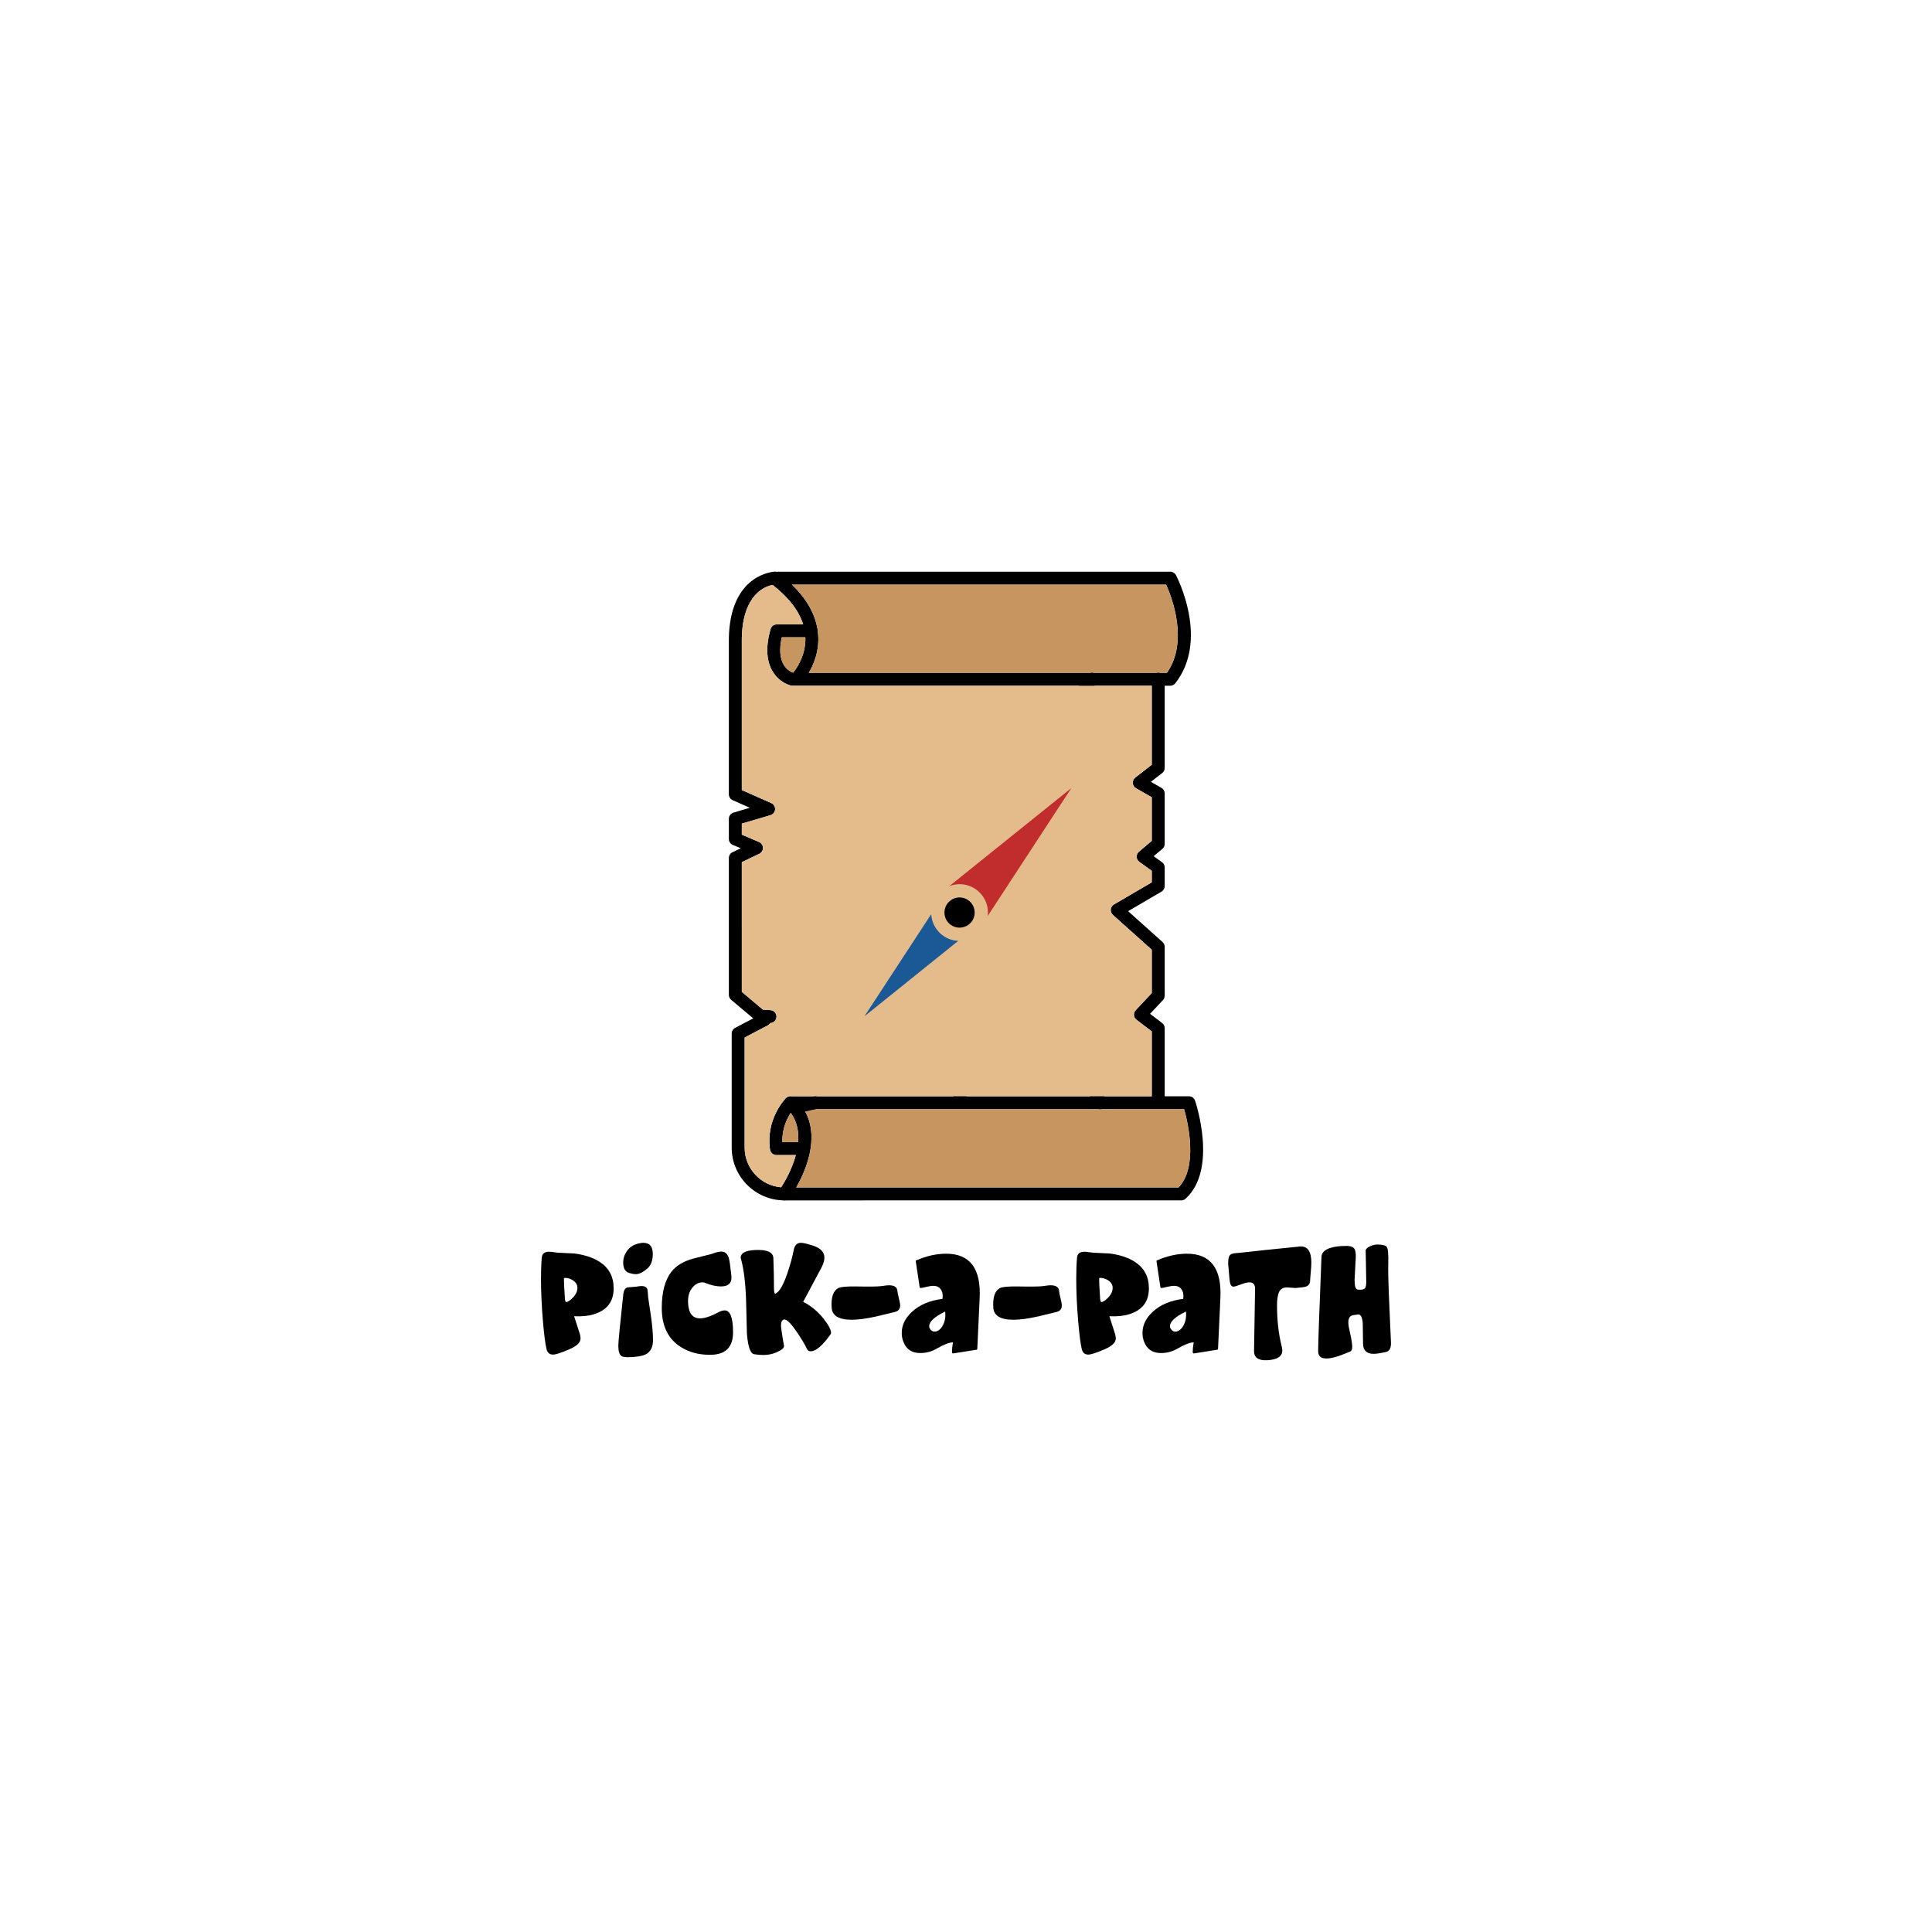
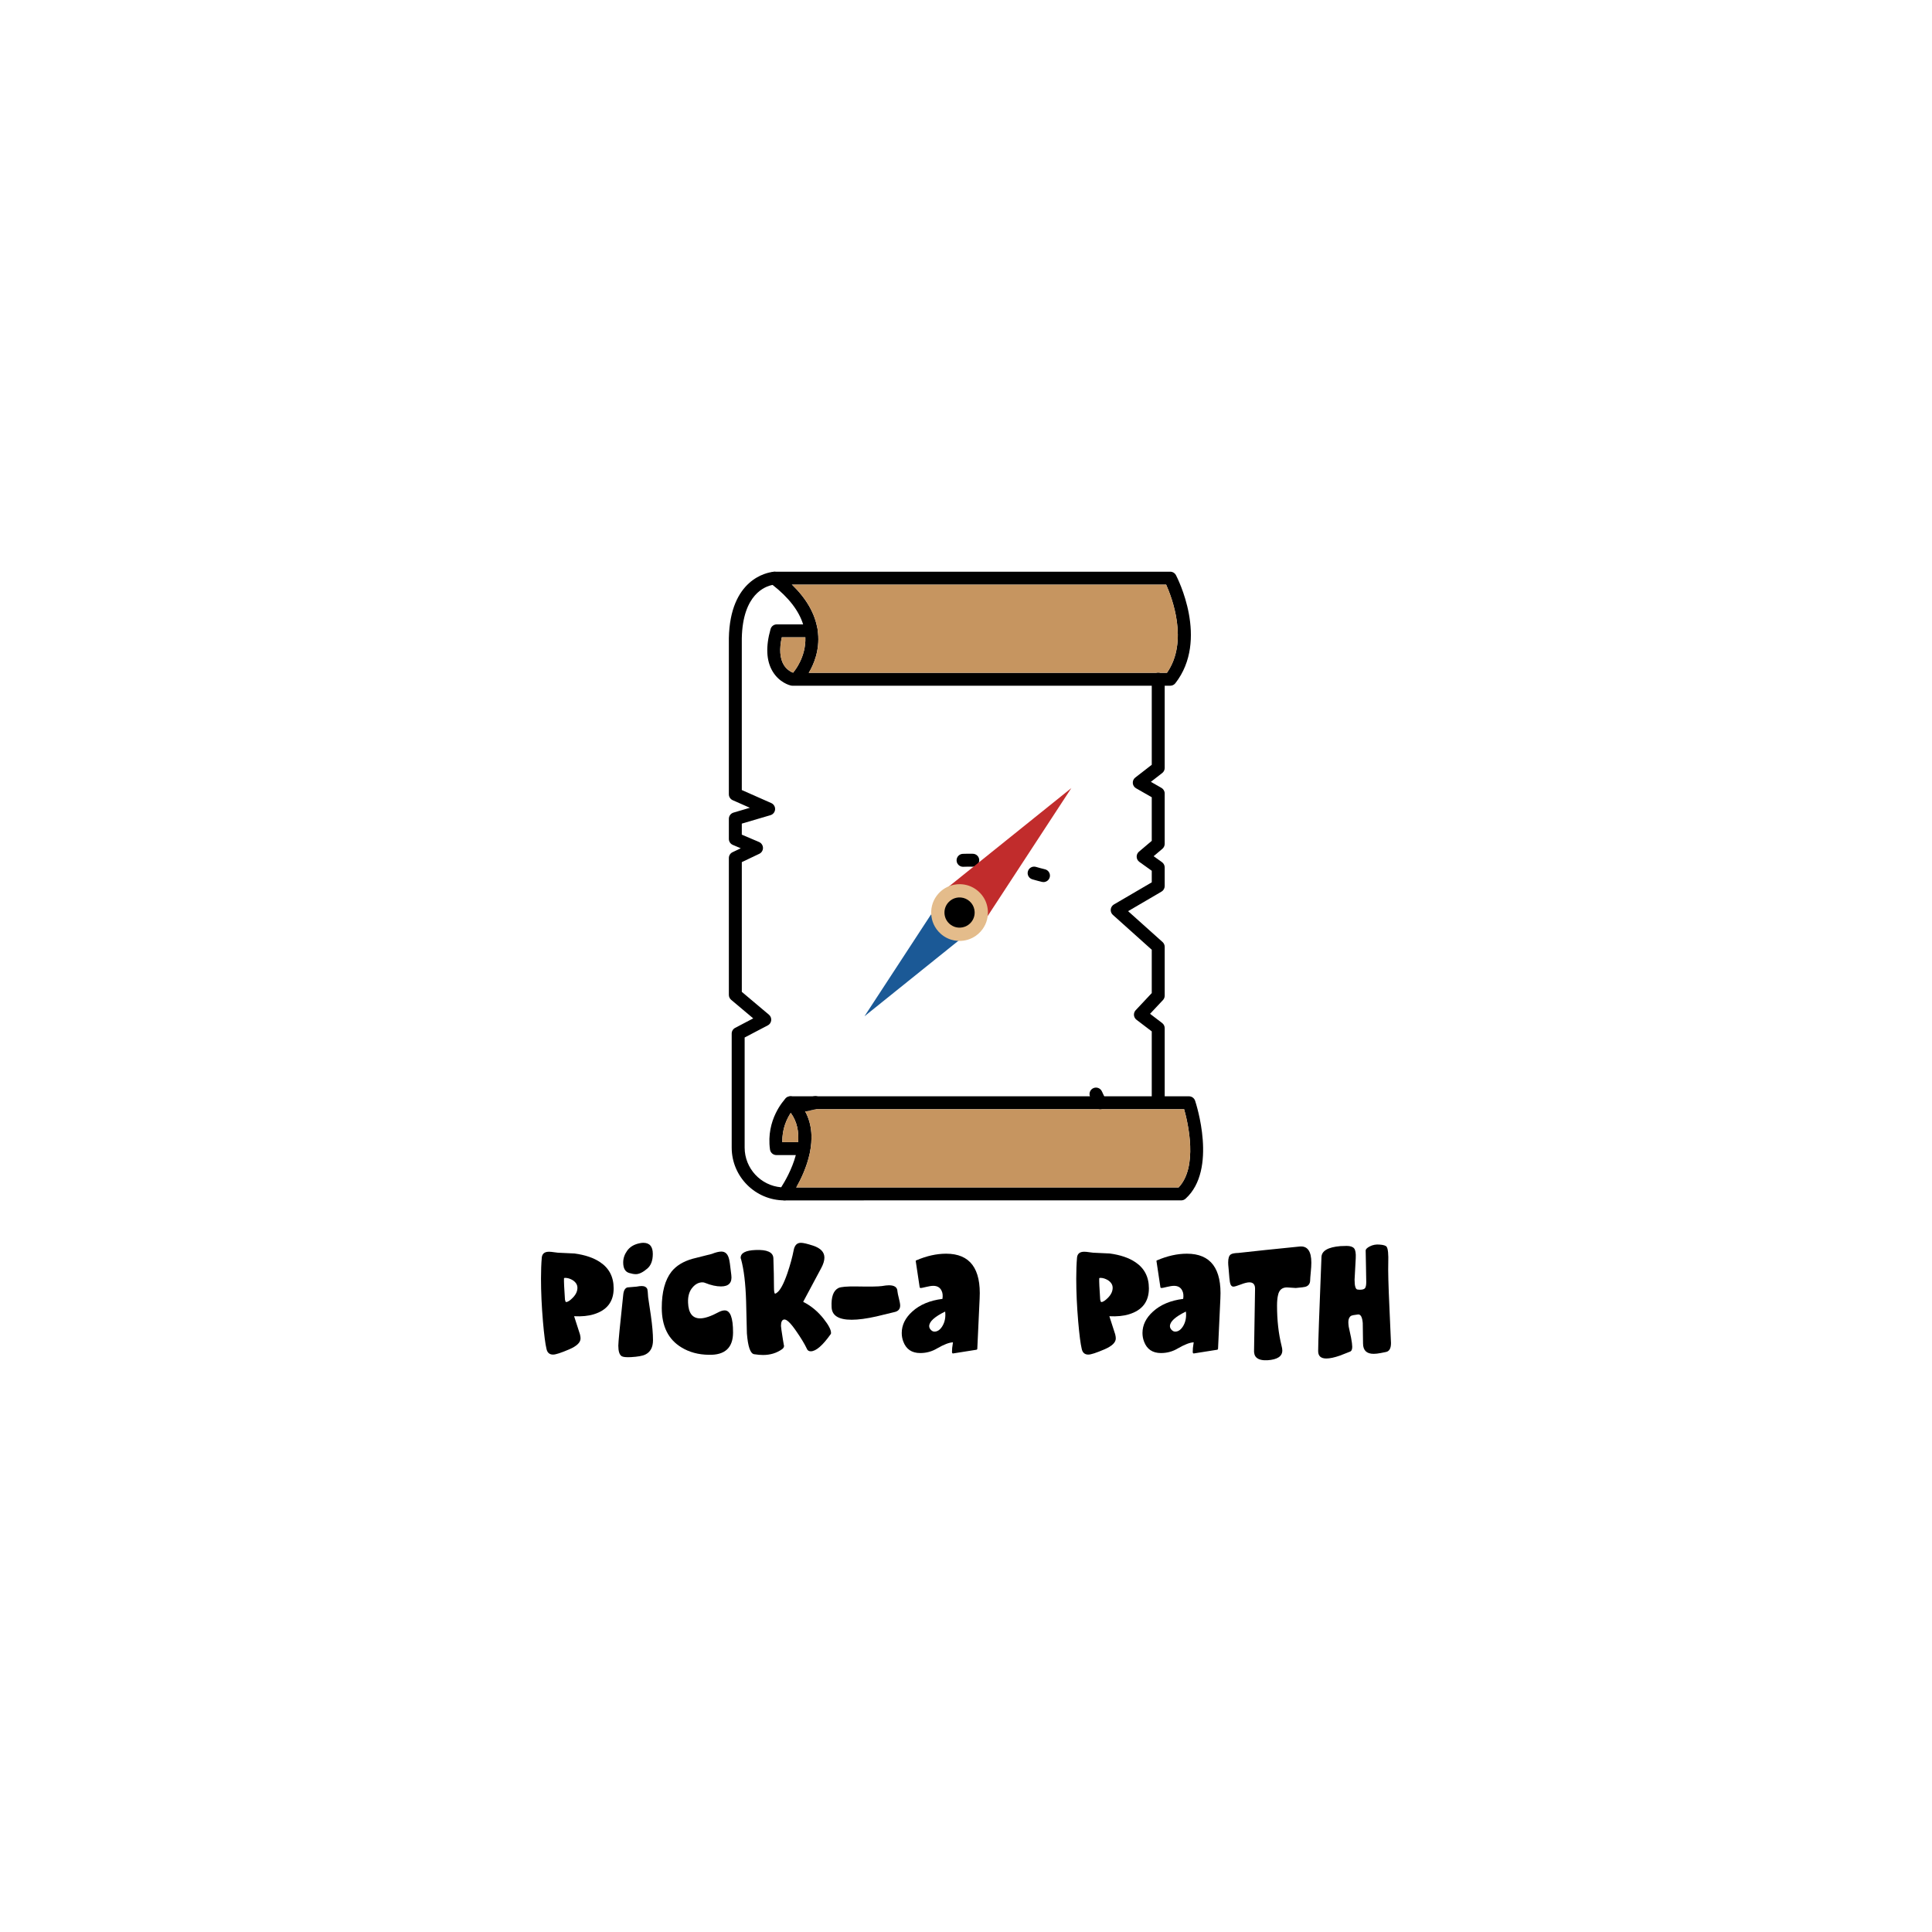
<svg xmlns="http://www.w3.org/2000/svg" xml:space="preserve" style="enable-background:new 0 0 2000 2000;" viewBox="0 0 2000 2000" y="0px" x="0px" id="Layer_1" version="1.1">
  <style type="text/css">
	.st0{fill:#C69560;}
	.st1{fill:#E4BC8B;}
	.st2{fill:#C12C2C;}
	.st3{fill:#1B5996;}
</style>
  <g>
    <g>
      <g>
        <g>
          <g>
            <g>
              <g>
                <g>
                  <path d="M1216.71,707.3c-1.27,1.62-3.23,2.56-5.29,2.56H820.29c-0.49,0-0.97-0.05-1.46-0.15          c-1.22-0.28-12.09-3.01-19.07-14.75c-6.53-10.95-7.22-25.67-2.08-43.74c0.8-2.88,3.43-4.87,6.43-4.87h35.7          c3.2,0,5.86,2.24,6.53,5.24c0.07,0.3,0.1,0.6,0.13,0.89c0.03,0.18,0.03,0.39,0.03,0.57c0,3.7-3,6.7-6.7,6.7h-30.49          c-2.68,11.96-2.03,21.7,1.94,28.36c3.28,5.49,8.05,7.67,9.81,8.3c0.07,0.02,0.12,0.03,0.17,0.05h386.81          c22.65-32.55,4.97-78.21-0.85-91.24H801.72c-3.7,0-6.7-3-6.7-6.7c0-3.3,2.38-6.03,5.53-6.58c0.03-0.02,0.05-0.02,0.08-0.02          c0.54-0.07,0.85-0.08,0.89-0.08c0.07-0.02,0.13-0.02,0.2-0.02h409.7c2.49,0,4.77,1.39,5.93,3.58          C1218.77,598.12,1251.82,662.31,1216.71,707.3z" />
                </g>
              </g>
              <g>
                <g>
                  <path d="M832.24,1148.27c-1.27-2.11-2.75-4.19-4.4-6.21c-1.49-1.81-3.13-3.6-4.94-5.32c-1.29-1.24-2.95-1.86-4.62-1.86          c-0.47,0-0.92,0.05-1.36,0.13c-0.22,0.05-0.44,0.1-0.64,0.17c-0.22,0.07-0.42,0.13-0.62,0.23c-0.17,0.07-0.33,0.15-0.5,0.23          c-0.2,0.1-0.39,0.22-0.57,0.33c-0.18,0.12-0.37,0.25-0.55,0.4c-0.22,0.17-0.42,0.37-0.62,0.57          c-1.84,1.89-20.63,22.1-16.33,53.01c0.45,3.3,3.28,5.78,6.63,5.78h20.11c-4,14.89-11.6,27.8-15.17,33.35          c-21.13-1.76-37.81-19.54-37.81-41.12v-113.94l23.94-12.56c1.09-0.57,1.98-1.41,2.6-2.43c0.52-0.82,0.85-1.77,0.95-2.78          c0.25-2.21-0.64-4.4-2.34-5.84l-6.18-5.19l-21.9-18.45V892.47l18.08-8.61c2.39-1.12,3.88-3.55,3.83-6.18          c-0.07-2.63-1.66-4.99-4.07-6.03l-17.85-7.62v-11.42l29.67-8.74c2.7-0.79,4.6-3.18,4.79-5.98c0.18-2.81-1.41-5.43-3.99-6.56          l-30.47-13.48V660.8c0.9-45.95,24.53-53.92,31.88-55.29c16.59,12.96,27.18,26.66,31.6,40.84c1.02,3.32,1.72,6.65,2.08,10.01          c0.12,1.14,0.2,2.28,0.23,3.38c0.77,20.51-11.52,35.1-11.79,35.41c-0.33,0.39-0.64,0.82-0.85,1.26          c-1.44,2.68-0.9,6.08,1.47,8.17c2.8,2.44,7.02,2.18,9.46-0.6c0.25-0.3,2.55-2.95,5.27-7.52          c4.99-8.34,11.42-23.02,9.54-41.27c-0.1-0.9-0.2-1.81-0.35-2.71c-0.03-0.28-0.07-0.59-0.13-0.89          c-2.58-16.33-11.45-31.86-26.44-46.36c-4.22-4.1-8.94-8.1-14.15-12.04c-1.22-0.92-2.71-1.39-4.24-1.34          c-0.03,0-0.35,0.02-0.89,0.08c-0.03,0-0.05,0-0.08,0.02c-6.6,0.7-44.81,7.52-46.01,68.72v161.56c0,2.65,1.56,5.06,3.99,6.13          l17.77,7.85l-16.94,4.99c-2.85,0.84-4.81,3.45-4.81,6.41v20.85c0,2.68,1.59,5.11,4.07,6.16l8.26,3.53l-8.51,4.04          c-2.33,1.11-3.82,3.47-3.82,6.04v141.66c0,1.98,0.87,3.85,2.38,5.12l22.84,19.22l-18.69,9.81c-2.21,1.16-3.6,3.43-3.6,5.93          v118c0,30.14,24.53,54.67,54.67,54.67c2.14,0,4.17-1.02,5.43-2.76c0.45-0.6,3.25-4.5,6.73-10.63          c9.63-16.95,24.5-50.84,9.16-78.88C833.06,1149.66,832.66,1148.96,832.24,1148.27z M826.23,1182.35h-16.36          c-0.4-13.75,4.74-24.28,8.71-30.32C825.3,1161.21,827.07,1171.86,826.23,1182.35z" />
                </g>
                <g>
                  <path d="M826.23,1182.35h-16.36c-0.4-13.75,4.74-24.28,8.71-30.32C825.3,1161.21,827.07,1171.86,826.23,1182.35          z" class="st0" />
                </g>
                <g>
                  <path d="M833.72,659.74c0.77,20.51-11.52,35.1-11.79,35.41c-0.33,0.39-0.64,0.82-0.85,1.26          c-1.76-0.64-6.53-2.81-9.81-8.3c-3.97-6.66-4.62-16.41-1.94-28.36H833.72z" class="st0" />
                </g>
                <g>
                  <g>
                    <path d="M1208.05,696.46H837.28c4.99-8.34,11.42-23.02,9.54-41.27c-0.1-0.9-0.2-1.81-0.35-2.71           c-0.03-0.28-0.07-0.59-0.13-0.89c-2.58-16.33-11.45-31.86-26.44-46.36h387.29           C1213.02,618.25,1230.71,663.91,1208.05,696.46z" class="st0" />
                  </g>
                </g>
              </g>
              <g>
                <g>
                  <path d="M1205.69,703.16v91.81c0,2.08-0.95,4.02-2.6,5.29l-11.72,9.09l10.95,6.26c2.08,1.19,3.37,3.42,3.37,5.81v52.12          c0,1.96-0.87,3.83-2.36,5.11l-9.09,7.69l8.67,6.21c1.74,1.26,2.78,3.28,2.78,5.44v19.24c0,2.38-1.26,4.59-3.32,5.78          l-34.56,20.23l35.65,31.95c1.42,1.27,2.23,3.08,2.23,4.99v50.52c0,1.69-0.65,3.33-1.81,4.57l-13.36,14.23l12.52,9.53          c1.67,1.27,2.65,3.25,2.65,5.34v72.82c0,3.7-3,6.7-6.7,6.7c-3.7,0-6.7-3-6.7-6.7v-69.51l-15.79-12.02          c-1.51-1.14-2.46-2.88-2.63-4.77c-0.15-1.89,0.5-3.75,1.79-5.14l16.63-17.72v-44.86l-40.27-36.1          c-1.59-1.42-2.39-3.53-2.19-5.66c0.22-2.13,1.44-4.02,3.28-5.11l39.18-22.91v-11.97l-12.84-9.21          c-1.67-1.21-2.7-3.11-2.78-5.17c-0.08-2.08,0.79-4.05,2.36-5.39l13.26-11.22v-45.13l-16.26-9.29          c-1.94-1.11-3.21-3.11-3.37-5.34c-0.15-2.23,0.8-4.4,2.58-5.76l17.05-13.23v-88.53c0-3.7,3-6.7,6.7-6.7          C1202.69,696.46,1205.69,699.46,1205.69,703.16z" />
                </g>
              </g>
              <g>
                <g>
                  <path d="M1227.27,1240.92c-1.24,1.11-2.83,1.72-4.49,1.72H812.13c-3.68,0-6.7-3-6.7-6.7c0-3.7,3.01-6.7,6.7-6.7h407.94          c20.26-21.28,9.8-66.49,5.74-80.97H818.28c-3.7,0-6.7-3-6.7-6.7c0-1.79,0.7-3.42,1.84-4.62c0.2-0.2,0.4-0.4,0.62-0.57          c0.18-0.15,0.37-0.28,0.55-0.4c0.18-0.12,0.37-0.23,0.57-0.33c0.17-0.08,0.33-0.17,0.5-0.23c0.2-0.1,0.4-0.17,0.62-0.23          c0.2-0.07,0.42-0.12,0.64-0.17c0.44-0.08,0.89-0.13,1.36-0.13h412.53c2.86,0,5.42,1.83,6.35,4.55          C1238.12,1142.33,1260.61,1210.79,1227.27,1240.92z" />
                </g>
              </g>
            </g>
            <g>
              <g>
                <g>
                  <g>
                    <g>
-                       <path d="M803.83,1052.58c-0.12,3.53-2.95,6.35-6.43,6.46c-0.08,0.02-0.17,0.02-0.25,0.02h-0.23            c-6.46-0.22-10.45-0.7-10.62-0.72c-3.67-0.45-6.28-3.8-5.83-7.47s3.8-6.28,7.47-5.83c0.02,0,0.67,0.08,1.89,0.18            c1.61,0.13,4.2,0.33,7.53,0.44C801.05,1045.78,803.96,1048.88,803.83,1052.58z" />
-                     </g>
+                       </g>
                  </g>
                </g>
                <g>
                  <g>
                    <g>
                      <path d="M1013.7,890.66c-0.08,3.63-3.06,6.55-6.7,6.55h-0.15c-3.35-0.08-6.58-0.05-9.63,0.07c-0.08,0-0.18,0.02-0.28,0.02            c-3.57,0-6.53-2.83-6.68-6.43c-0.15-3.68,2.71-6.81,6.41-6.97c3.32-0.13,6.85-0.17,10.48-0.08            C1010.84,883.9,1013.78,886.96,1013.7,890.66z" />
                    </g>
                  </g>
                </g>
              </g>
              <g>
                <g>
                  <g>
                    <g>
-                       <path d="M1135.1,707.88c-0.02,0.02-0.67,0.67-1.77,1.88c-0.03,0.03-0.05,0.07-0.08,0.1c-1.11,1.21-2.63,2.91-4.42,5.09            c-1.32,1.59-3.23,2.41-5.16,2.41c-1.51,0-3.01-0.5-4.27-1.54c-1.83-1.51-2.63-3.78-2.36-5.96            c0.15-1.24,0.64-2.44,1.49-3.47c4.09-4.94,6.95-7.82,7.07-7.95c1.31-1.31,3.03-1.98,4.76-1.98c1.71,0,3.42,0.65,4.72,1.96            C1137.69,701.02,1137.71,705.25,1135.1,707.88z" />
-                     </g>
+                       </g>
                  </g>
                </g>
              </g>
              <g>
                <g>
                  <g>
                    <g>
                      <path d="M1086.72,908.01c-0.75,3.05-3.48,5.11-6.51,5.11c-0.52,0-1.05-0.07-1.57-0.18c-3.42-0.84-6.78-1.72-10.01-2.68            c-3.55-1.04-5.59-4.77-4.54-8.31c1.04-3.57,4.76-5.59,8.31-4.55c3.03,0.89,6.2,1.74,9.39,2.51            C1085.38,900.79,1087.59,904.41,1086.72,908.01z" />
                    </g>
                  </g>
                </g>
              </g>
              <g>
                <g>
                  <g>
                    <g>
-                       <path d="M1001.61,1129.08c-0.65,2.41-1,4.4-1.21,5.79c-0.22,1.51-0.23,2.34-0.23,2.36c-0.07,3.67-3.05,6.63-6.7,6.63            h-0.05c-3.68-0.03-6.65-3-6.65-6.68c0-0.18,0.02-0.99,0.13-2.31c0.18-2.01,0.65-5.22,1.78-9.33            c0.99-3.57,4.67-5.68,8.24-4.71C1000.49,1121.83,1002.58,1125.52,1001.61,1129.08z" />
-                     </g>
+                       </g>
                  </g>
                </g>
                <g>
                  <g>
                    <g>
                      <path d="M1220.07,1229.25H824.29c9.63-16.95,24.5-50.84,9.16-78.88c0.28,0.05,0.57,0.07,0.87,0.07            c0.49,0,0.97-0.05,1.47-0.17c2.81-0.62,5.61-1.29,8.32-1.99h381.7C1229.87,1162.76,1240.33,1207.96,1220.07,1229.25z" class="st0" />
                    </g>
                    <g>
                      <path d="M845.77,1147.85c-0.55,0.15-1.1,0.28-1.66,0.42c-2.71,0.7-5.51,1.37-8.32,1.99c-0.5,0.12-0.99,0.17-1.47,0.17            c-0.3,0-0.59-0.02-0.87-0.07c-1.57-0.2-3-0.95-4.05-2.09c-0.77-0.84-1.34-1.88-1.61-3.06c-0.25-1.07-0.22-2.14,0.05-3.15            c0.6-2.34,2.48-4.29,5.01-4.86c3.27-0.74,6.48-1.51,9.54-2.31c0.03,0,0.05-0.02,0.08-0.02c1.1-0.28,2.23-0.27,3.25,0            c2.29,0.59,4.22,2.36,4.84,4.81C851.5,1143.27,849.34,1146.92,845.77,1147.85z" />
                    </g>
                  </g>
                </g>
              </g>
              <g>
                <g>
                  <g>
                    <g>
                      <path d="M1142.35,1147.37c-1.06,0.6-2.21,0.9-3.35,0.9c-2.31,0-4.55-1.21-5.79-3.33c-0.08-0.15-2.13-3.67-4.77-9.66            c-0.05-0.13-0.12-0.27-0.15-0.4c-1.22-3.28,0.32-7,3.57-8.44c3.38-1.49,7.33,0.03,8.84,3.42c0.89,2.01,1.69,3.7,2.36,5.02            c1.06,2.14,1.72,3.32,1.74,3.33C1146.63,1141.41,1145.54,1145.51,1142.35,1147.37z" />
                    </g>
                  </g>
                </g>
                <g>
                  <g>
                    <g>
                      <g>
-                         <path d="M1175.25,804.92l17.05-13.23v-81.83h-59.06h-16.21H945.3c-0.1,1.31,5.94,11.35,5.7,12.92             c-0.52,3.32,18.63-2.91,15.38-2.91c-0.33,0-0.69-0.02-1.02-0.08c-3.65-0.55-6.16-3.97-5.61-7.62             c0.12-0.82,0.22-1.59,0.3-2.31H820.29c-0.49,0-0.97-0.05-1.46-0.15c-1.22-0.28-12.09-3.01-19.07-14.75             c-6.53-10.95-7.22-25.67-2.08-43.74c0.8-2.88,3.43-4.87,6.43-4.87h27.29c-4.42-14.18-15-27.88-31.6-40.84             c-7.35,1.37-30.98,9.34-31.88,55.29v157.06l30.47,13.48c2.58,1.14,4.17,3.75,3.99,6.56c-0.18,2.8-2.09,5.19-4.79,5.98             l-29.67,8.74v11.42l17.85,7.62c2.41,1.04,4,3.4,4.07,6.03c0.05,2.63-1.44,5.06-3.83,6.18l-18.08,8.61v134.31l21.9,18.45             c1.61,0.13,4.2,0.33,7.53,0.44c3.68,0.12,6.6,3.21,6.46,6.92c-0.12,3.53-2.95,6.35-6.43,6.46             c-0.62,1.02-1.51,1.86-2.6,2.43l-23.94,12.56v113.94c0,21.58,16.68,39.37,37.81,41.12c3.57-5.56,11.17-18.47,15.17-33.35             h-20.11c-3.35,0-6.18-2.48-6.63-5.78c-4.3-30.91,14.48-51.12,16.33-53.01c0.2-0.2,0.4-0.4,0.62-0.57             c0.18-0.15,0.37-0.28,0.55-0.4c0.18-0.12,0.37-0.23,0.57-0.33c0.17-0.08,0.33-0.17,0.5-0.23c0.2-0.1,0.4-0.17,0.62-0.23             c0.2-0.07,0.42-0.12,0.64-0.17c0.44-0.08,0.89-0.13,1.36-0.13h24.2c1.1-0.28,2.23-0.27,3.25,0h346.57v-67.19             l-15.79-12.02c-1.51-1.14-2.46-2.88-2.63-4.77c-0.15-1.89,0.5-3.75,1.79-5.14l16.63-17.72v-44.86l-40.27-36.1             c-1.59-1.42-2.39-3.53-2.19-5.66c0.22-2.13,1.44-4.02,3.28-5.11l39.18-22.91v-11.97l-12.84-9.21             c-1.67-1.21-2.7-3.11-2.78-5.17c-0.08-2.08,0.79-4.05,2.36-5.39l13.26-11.22v-45.13l-16.26-9.29             c-1.94-1.11-3.21-3.11-3.37-5.34C1172.52,808.45,1173.47,806.27,1175.25,804.92z" class="st1" />
-                       </g>
+                         </g>
                    </g>
                  </g>
                </g>
              </g>
            </g>
          </g>
        </g>
        <g>
          <g>
            <g>
              <g>
                <g>
                  <path d="M635.25,1333.72c0,13.71-6.85,22.65-20.57,26.82c-5.65,1.75-12.43,2.42-20.36,2.02c1.07,3.5,3.09,9.75,6.05,18.75          c0.4,1.61,0.61,3.03,0.61,4.23c0,4.17-3.9,7.93-11.69,11.29c-8.47,3.63-14.05,5.44-16.74,5.44c-3.77,0-6.05-2.02-6.86-6.05          c-1.21-4.97-2.42-14.38-3.63-28.23c-1.34-15.86-2.02-30.65-2.02-44.36c0-8.2,0.27-15.46,0.81-21.78          c0.4-4.03,2.89-6.05,7.46-6.05c1.34,0,3.09,0.17,5.24,0.5c2.15,0.34,3.49,0.5,4.03,0.5c11.02,0.54,16.74,0.81,17.14,0.81          c11.02,1.48,19.89,4.51,26.62,9.07C630.62,1312.89,635.25,1321.9,635.25,1333.72z M597.75,1333.12          c0-3.09-1.61-5.71-4.84-7.86c-2.69-1.61-5.31-2.42-7.86-2.42c-0.81,0-1.21,0.2-1.21,0.61c-0.13,2.96,0.2,10.28,1.01,21.98          l0.61,2.02c0.13,0.27,0.33,0.4,0.61,0.4c1.75,0,4.13-1.58,7.16-4.74C596.24,1339.94,597.75,1336.62,597.75,1333.12z" />
                </g>
              </g>
              <g>
                <g>
                  <path d="M675.98,1387.36c0,7.39-2.69,12.37-8.07,14.92c-2.82,1.35-7.73,2.22-14.72,2.62c-4.97,0.27-8.2-0.07-9.68-1.01          c-2.29-1.48-3.43-5.11-3.43-10.89c0-3.63,1.68-21.04,5.04-52.22c0.4-4.7,1.88-7.39,4.44-8.06c3.23-0.27,6.38-0.54,9.48-0.81          c2.02-0.4,3.76-0.61,5.24-0.61c2.96,0,4.91,1.08,5.85,3.23c0.27,0.94,0.54,3.7,0.81,8.27c0.13,0.81,1.07,7.13,2.82,18.95          C675.24,1372.1,675.98,1380.64,675.98,1387.36z M669.93,1313.36c-4.44,3.77-8.34,5.65-11.69,5.65          c-1.88,0-4.17-0.4-6.86-1.21c-4.17-1.21-6.25-4.84-6.25-10.89c0-4.3,1.38-8.37,4.13-12.2c2.75-3.83,6.82-6.35,12.2-7.56          c1.61-0.4,3.09-0.6,4.44-0.6c6.59,0,9.88,3.83,9.88,11.49C675.78,1305.03,673.83,1310.13,669.93,1313.36z" />
                </g>
              </g>
              <g>
                <g>
                  <path d="M758.85,1379.29c0,15.86-8.34,23.59-25,23.19c-10.89-0.13-20.36-2.69-28.43-7.66          c-13.58-8.2-20.36-21.84-20.36-40.93c0-16.4,3.36-28.9,10.08-37.5c4.97-6.18,12.23-10.62,21.78-13.31          c6.72-1.75,13.37-3.43,19.96-5.04c4.03-1.61,7.32-2.42,9.88-2.42c3.76,0,6.32,2.22,7.66,6.65c0.67,1.75,1.54,7.6,2.62,17.54          c1.07,7.93-2.49,11.9-10.69,11.9c-4.84,0-10.28-1.21-16.33-3.63c-0.81-0.4-1.75-0.61-2.82-0.61          c-3.77,0-7.13,1.68-10.08,5.04c-3.5,3.9-5.11,9.21-4.84,15.93c0.4,10.89,4.57,16.33,12.5,16.33          c4.84,0,11.36-2.22,19.56-6.65c2.15-1.07,4.1-1.61,5.85-1.61C755.96,1356.51,758.85,1364.1,758.85,1379.29z" />
                </g>
              </g>
              <g>
                <g>
                  <path d="M860.07,1380.91c-8.47,11.97-15.39,17.95-20.77,17.95c-2.02,0-3.36-0.87-4.03-2.62          c-2.42-5.11-6.12-11.22-11.09-18.35c-5.92-8.6-10.15-12.57-12.7-11.9c-2.02,0.4-3.02,2.62-3.02,6.65          c0,0.94,0.67,5.65,2.02,14.11c0.81,5.11,1.21,7.13,1.21,6.05c0,1.61-0.67,2.89-2.02,3.83c-5.65,4.03-12.23,6.05-19.76,6.05          c-2.69,0-5.78-0.27-9.27-0.81c-3.9-0.67-6.39-7.86-7.46-21.57c-0.27-11.02-0.54-22.04-0.81-33.07          c-0.54-18.41-2.29-33-5.24-43.75c-0.27-0.54-0.4-1.01-0.4-1.41c0-4.97,5.11-7.66,15.32-8.07          c12.1-0.54,18.28,2.29,18.55,8.47c0.4,11.56,0.61,21.51,0.61,29.84c0,4.57,0.4,6.86,1.21,6.86c0.4,0,0.94-0.27,1.61-0.81          c3.49-2.28,7.19-9.07,11.09-20.36c2.95-8.74,5.11-16.6,6.45-23.59c0.94-5.24,3.43-7.86,7.46-7.86          c2.55,0,6.86,1.01,12.9,3.03c7.66,2.55,11.49,6.65,11.49,12.3c0,3.09-1.08,6.65-3.23,10.69          c-3.23,6.18-9.48,17.88-18.75,35.08c8.07,4.03,15.12,9.88,21.17,17.54c5.11,6.45,7.66,11.29,7.66,14.52          C860.27,1380.23,860.2,1380.64,860.07,1380.91z" />
                </g>
              </g>
              <g>
                <g>
                  <path d="M929.03,1336.75c0.13,1.48,0.64,3.93,1.51,7.36c0.87,3.43,1.31,5.88,1.31,7.36c0,3.76-2.08,6.05-6.25,6.86          c-6.18,1.48-12.3,2.96-18.35,4.44c-10.22,2.29-18.75,3.43-25.61,3.43c-13.58,0-20.5-4.37-20.77-13.1          c-0.54-10.48,1.81-17.07,7.06-19.76c2.55-1.21,8.74-1.75,18.55-1.61c13.98,0.27,22.78,0.13,26.41-0.4          c3.09-0.54,5.51-0.81,7.26-0.81C925.93,1330.5,928.89,1332.58,929.03,1336.75z" />
                </g>
              </g>
              <g>
                <g>
                  <path d="M1014.12,1344.21l-2.42,52.02c0,0.54-0.27,0.88-0.81,1.01l-24.19,3.83c-0.67,0.14-1.08-0.33-1.21-1.41          c0-0.81,0.07-2.22,0.2-4.23c0.4-3.09,0.67-5.04,0.81-5.85c-3.9,0.13-9.34,2.22-16.33,6.25c-5.38,3.23-11.22,4.84-17.54,4.84          c-8.74,0-14.59-3.96-17.54-11.9c-1.08-2.82-1.61-5.78-1.61-8.87c0-8.2,3.63-15.59,10.89-22.18          c7.79-7.12,18.21-11.49,31.25-13.11c0.54-3.49,0.2-6.38-1.01-8.67c-1.61-3.23-4.44-4.84-8.47-4.84          c-1.88,0-4.33,0.37-7.36,1.11c-3.02,0.74-4.81,1.11-5.34,1.11c-0.94,0-1.41-0.27-1.41-0.81l-4.03-26.82          c-0.14-0.54,0.07-0.87,0.61-1.01c10.62-4.57,20.9-6.86,30.85-6.86C1004.17,1297.83,1015.73,1313.29,1014.12,1344.21z           M978.43,1357.72c-11.02,5.38-16.53,10.42-16.53,15.12c0,1.34,0.57,2.62,1.71,3.83c1.14,1.21,2.38,1.82,3.73,1.82          c3.09,0,5.78-1.82,8.06-5.44C978.09,1368.74,979.1,1363.63,978.43,1357.72z" />
                </g>
              </g>
              <g>
                <g>
-                   <path d="M1096.38,1336.75c0.13,1.48,0.64,3.93,1.51,7.36c0.87,3.43,1.31,5.88,1.31,7.36c0,3.76-2.08,6.05-6.25,6.86          c-6.18,1.48-12.3,2.96-18.35,4.44c-10.22,2.29-18.75,3.43-25.61,3.43c-13.58,0-20.5-4.37-20.77-13.1          c-0.54-10.48,1.81-17.07,7.06-19.76c2.55-1.21,8.74-1.75,18.55-1.61c13.98,0.27,22.79,0.13,26.41-0.4          c3.09-0.54,5.51-0.81,7.26-0.81C1093.29,1330.5,1096.24,1332.58,1096.38,1336.75z" />
-                 </g>
+                   </g>
              </g>
              <g>
                <g>
                  <path d="M1189.33,1333.72c0,13.71-6.85,22.65-20.57,26.82c-5.65,1.75-12.43,2.42-20.36,2.02c1.07,3.5,3.09,9.75,6.05,18.75          c0.4,1.61,0.61,3.03,0.61,4.23c0,4.17-3.9,7.93-11.69,11.29c-8.47,3.63-14.05,5.44-16.74,5.44c-3.77,0-6.05-2.02-6.86-6.05          c-1.21-4.97-2.42-14.38-3.63-28.23c-1.34-15.86-2.02-30.65-2.02-44.36c0-8.2,0.27-15.46,0.81-21.78          c0.4-4.03,2.89-6.05,7.46-6.05c1.34,0,3.09,0.17,5.24,0.5c2.15,0.34,3.49,0.5,4.03,0.5c11.02,0.54,16.74,0.81,17.14,0.81          c11.02,1.48,19.89,4.51,26.62,9.07C1184.69,1312.89,1189.33,1321.9,1189.33,1333.72z M1151.82,1333.12          c0-3.09-1.61-5.71-4.84-7.86c-2.69-1.61-5.31-2.42-7.86-2.42c-0.81,0-1.21,0.2-1.21,0.61c-0.13,2.96,0.2,10.28,1.01,21.98          l0.61,2.02c0.13,0.27,0.33,0.4,0.61,0.4c1.75,0,4.13-1.58,7.16-4.74C1150.31,1339.94,1151.82,1336.62,1151.82,1333.12z" />
                </g>
              </g>
              <g>
                <g>
                  <path d="M1263.33,1344.21l-2.42,52.02c0,0.54-0.27,0.88-0.81,1.01l-24.19,3.83c-0.67,0.14-1.08-0.33-1.21-1.41          c0-0.81,0.07-2.22,0.2-4.23c0.4-3.09,0.67-5.04,0.81-5.85c-3.9,0.13-9.34,2.22-16.33,6.25c-5.38,3.23-11.22,4.84-17.54,4.84          c-8.74,0-14.59-3.96-17.54-11.9c-1.08-2.82-1.61-5.78-1.61-8.87c0-8.2,3.63-15.59,10.89-22.18          c7.79-7.12,18.21-11.49,31.25-13.11c0.54-3.49,0.2-6.38-1.01-8.67c-1.61-3.23-4.44-4.84-8.47-4.84          c-1.88,0-4.33,0.37-7.36,1.11c-3.02,0.74-4.81,1.11-5.34,1.11c-0.94,0-1.41-0.27-1.41-0.81l-4.03-26.82          c-0.14-0.54,0.07-0.87,0.61-1.01c10.62-4.57,20.9-6.86,30.85-6.86C1253.38,1297.83,1264.94,1313.29,1263.33,1344.21z           M1227.64,1357.72c-11.02,5.38-16.53,10.42-16.53,15.12c0,1.34,0.57,2.62,1.71,3.83c1.14,1.21,2.38,1.82,3.73,1.82          c3.09,0,5.78-1.82,8.06-5.44C1227.3,1368.74,1228.31,1363.63,1227.64,1357.72z" />
                </g>
              </g>
              <g>
                <g>
                  <path d="M1356.28,1325.05c0,3.77-1.68,6.12-5.04,7.06c-0.67,0.27-3.97,0.67-9.88,1.21c-0.94,0-2.45-0.1-4.54-0.3          c-2.09-0.2-3.6-0.3-4.54-0.3c-5.11,0-8.2,2.69-9.28,8.06c-0.67,2.69-1.01,6.32-1.01,10.89c0,15.06,1.54,28.83,4.64,41.33          c0.54,2.02,0.81,3.7,0.81,5.04c0,6.05-5.11,9.41-15.32,10.08c-5.38,0.27-9.21-0.67-11.49-2.82          c-1.88-1.74-2.69-4.5-2.42-8.27c0.27-16.8,0.61-37.5,1.01-62.1c0.27-4.97-1.68-7.46-5.85-7.46c-2.15,0-5.14,0.74-8.97,2.22          c-3.83,1.48-6.35,2.22-7.56,2.22c-1.88,0-3.09-1.54-3.63-4.64c-0.27-0.94-0.74-5.78-1.41-14.52          c-0.27-2.28-0.4-4.23-0.4-5.85c0-4.3,0.87-7.06,2.62-8.27c1.21-0.94,3.9-1.48,8.07-1.61c15.46-1.75,36.63-3.96,63.51-6.65          c7.93-0.67,11.9,4.91,11.9,16.74c0,2.55-0.2,5.92-0.61,10.08C1356.48,1321.36,1356.28,1323.98,1356.28,1325.05z" />
                </g>
              </g>
              <g>
                <g>
                  <path d="M1434.31,1399.66c-1.61,0.27-3.3,0.6-5.04,1.01c-2.82,0.54-5.24,0.81-7.26,0.81c-7.26,0-10.92-3.53-10.99-10.59          c-0.07-7.06-0.17-14.15-0.3-21.27c-0.54-6.32-2.22-9.27-5.04-8.87c-3.63,0.4-5.98,0.88-7.06,1.41          c-1.88,1.21-2.82,3.36-2.82,6.45c0,1.34,0.13,2.96,0.4,4.84c0.13,0.94,0.94,4.71,2.42,11.29c0.81,4.3,1.21,7.46,1.21,9.48          c0,2.82-0.81,4.5-2.42,5.04c-3.36,1.34-6.79,2.69-10.28,4.03c-5.78,2.02-10.48,3.02-14.11,3.02c-5.65,0-8.47-2.55-8.47-7.66          c0-7.93,1.14-40.39,3.43-97.39c0.27-6.45,6.79-10.21,19.56-11.29c2.82-0.13,4.97-0.2,6.45-0.2c3.76,0,6.35,0.84,7.76,2.52          c1.41,1.68,1.98,5.07,1.71,10.18c-0.81,15.06-1.21,22.45-1.21,22.18c0,6.59,1.01,10.02,3.02,10.28l2.42,0.2          c2.82,0,4.64-0.57,5.44-1.71c0.81-1.14,1.21-3.26,1.21-6.35c0-2.28-0.1-8.1-0.3-17.44c-0.2-9.34-0.3-14.35-0.3-15.02          c0-1.48,1.48-2.96,4.44-4.44c2.95-1.48,6.18-2.08,9.68-1.81c4.3,0.27,6.86,1.08,7.66,2.42c1.34,2.02,1.88,7.53,1.61,16.53          c-0.27,7.8,0.13,23.26,1.21,46.37l1.61,36.7C1439.95,1396.03,1438.07,1399.12,1434.31,1399.66z" />
                </g>
              </g>
            </g>
          </g>
        </g>
      </g>
    </g>
    <g>
      <g>
        <g>
          <g>
            <g>
              <polygon points="1109.05,815.81 1091.92,842.01 1085.94,851.15 1025.46,943.67 1025.46,943.68 1019.36,952.99         1000.32,935.74 981.29,918.49 983.22,916.94 989.98,911.51 989.98,911.5 989.99,911.49 997.02,905.84 1000.26,903.23         1009.34,895.94 1077.38,841.27 1086.82,833.68" class="st2" />
            </g>
          </g>
        </g>
      </g>
      <g>
        <g>
          <g>
            <g>
              <polygon points="993.01,973.18 986.87,978.11 986.42,978.47 894.91,1052.03 959.46,953.26 963.78,946.67         978.39,959.93" class="st3" />
            </g>
          </g>
        </g>
      </g>
      <g>
        <g>
          <g>
            <path d="M1013.06,922.92c-4.7-4.27-10.5-6.84-16.7-7.47l-0.01,0c-1.47-0.14-2.95-0.18-4.45-0.1       c-0.49,0.02-0.97,0.06-1.46,0.11c-4.26,0.41-8.31,1.73-11.93,3.85c-2.56,1.49-4.89,3.39-6.94,5.65       c-5.27,5.81-7.97,13.33-7.58,21.16c0.18,3.72,1.05,7.29,2.52,10.59c1.64,3.66,4.04,6.97,7.09,9.73       c2.01,1.83,4.23,3.35,6.61,4.53c1.22,0.61,2.48,1.14,3.77,1.57c0.21,0.07,0.42,0.13,0.63,0.2c2.27,0.7,4.63,1.13,7.04,1.26       c1.03,0.06,2.06,0.07,3.11,0.01c3.23-0.16,6.35-0.83,9.27-1.97c4.18-1.62,7.95-4.22,11.05-7.63       c5.27-5.81,7.96-13.33,7.58-21.17c-0.07-1.51-0.26-2.98-0.55-4.42l0-0.01C1020.9,932.7,1017.77,927.18,1013.06,922.92z" class="st1" />
          </g>
        </g>
      </g>
      <g>
        <g>
          <g>
            <path d="M1003.84,933.09c-2.5-2.27-5.59-3.64-8.89-3.98l0,0c-0.78-0.07-1.57-0.1-2.37-0.06c-0.26,0.01-0.52,0.03-0.78,0.06       c-2.27,0.22-4.43,0.92-6.35,2.05c-1.36,0.8-2.6,1.81-3.69,3.01c-2.81,3.09-4.24,7.09-4.04,11.26c0.1,1.98,0.56,3.88,1.34,5.64       c0.87,1.95,2.15,3.71,3.77,5.18c1.07,0.98,2.25,1.78,3.52,2.41c0.65,0.33,1.32,0.6,2.01,0.84c0.11,0.04,0.22,0.07,0.34,0.11       c1.21,0.37,2.46,0.6,3.75,0.67c0.55,0.03,1.1,0.04,1.65,0.01c1.72-0.08,3.38-0.44,4.93-1.05c2.22-0.86,4.23-2.25,5.88-4.06       c2.8-3.09,4.24-7.09,4.03-11.27c-0.04-0.8-0.14-1.58-0.29-2.35l0,0C1008.01,938.3,1006.34,935.36,1003.84,933.09z" />
          </g>
        </g>
      </g>
    </g>
  </g>
</svg>